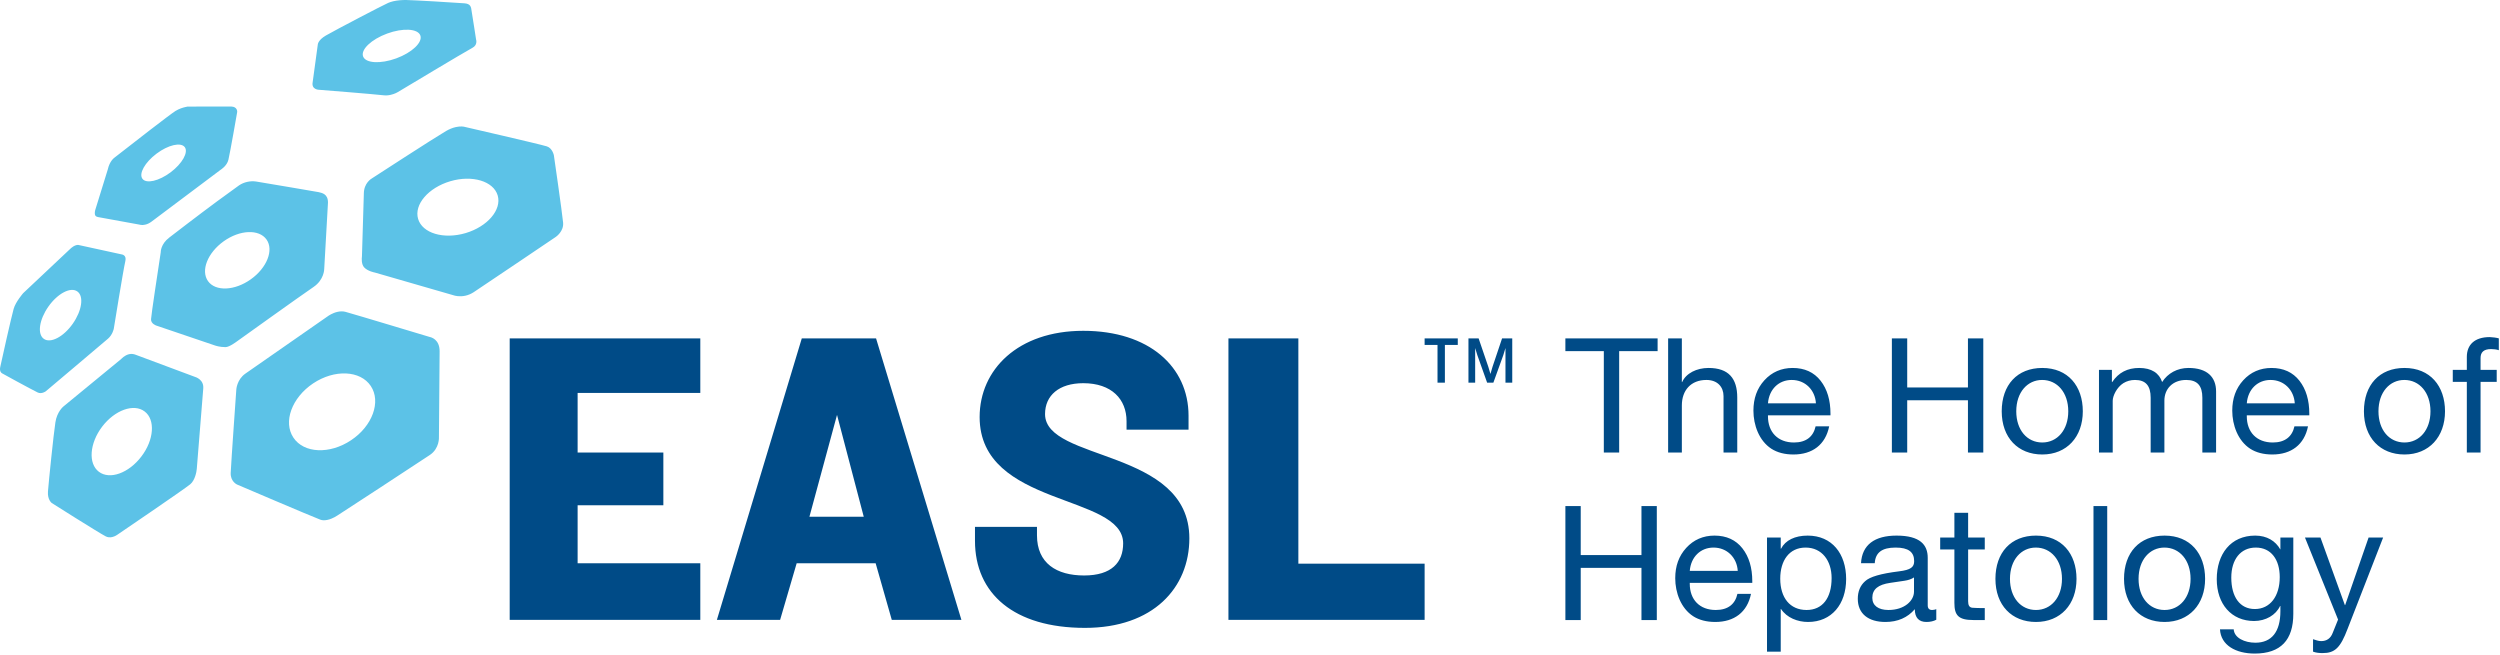
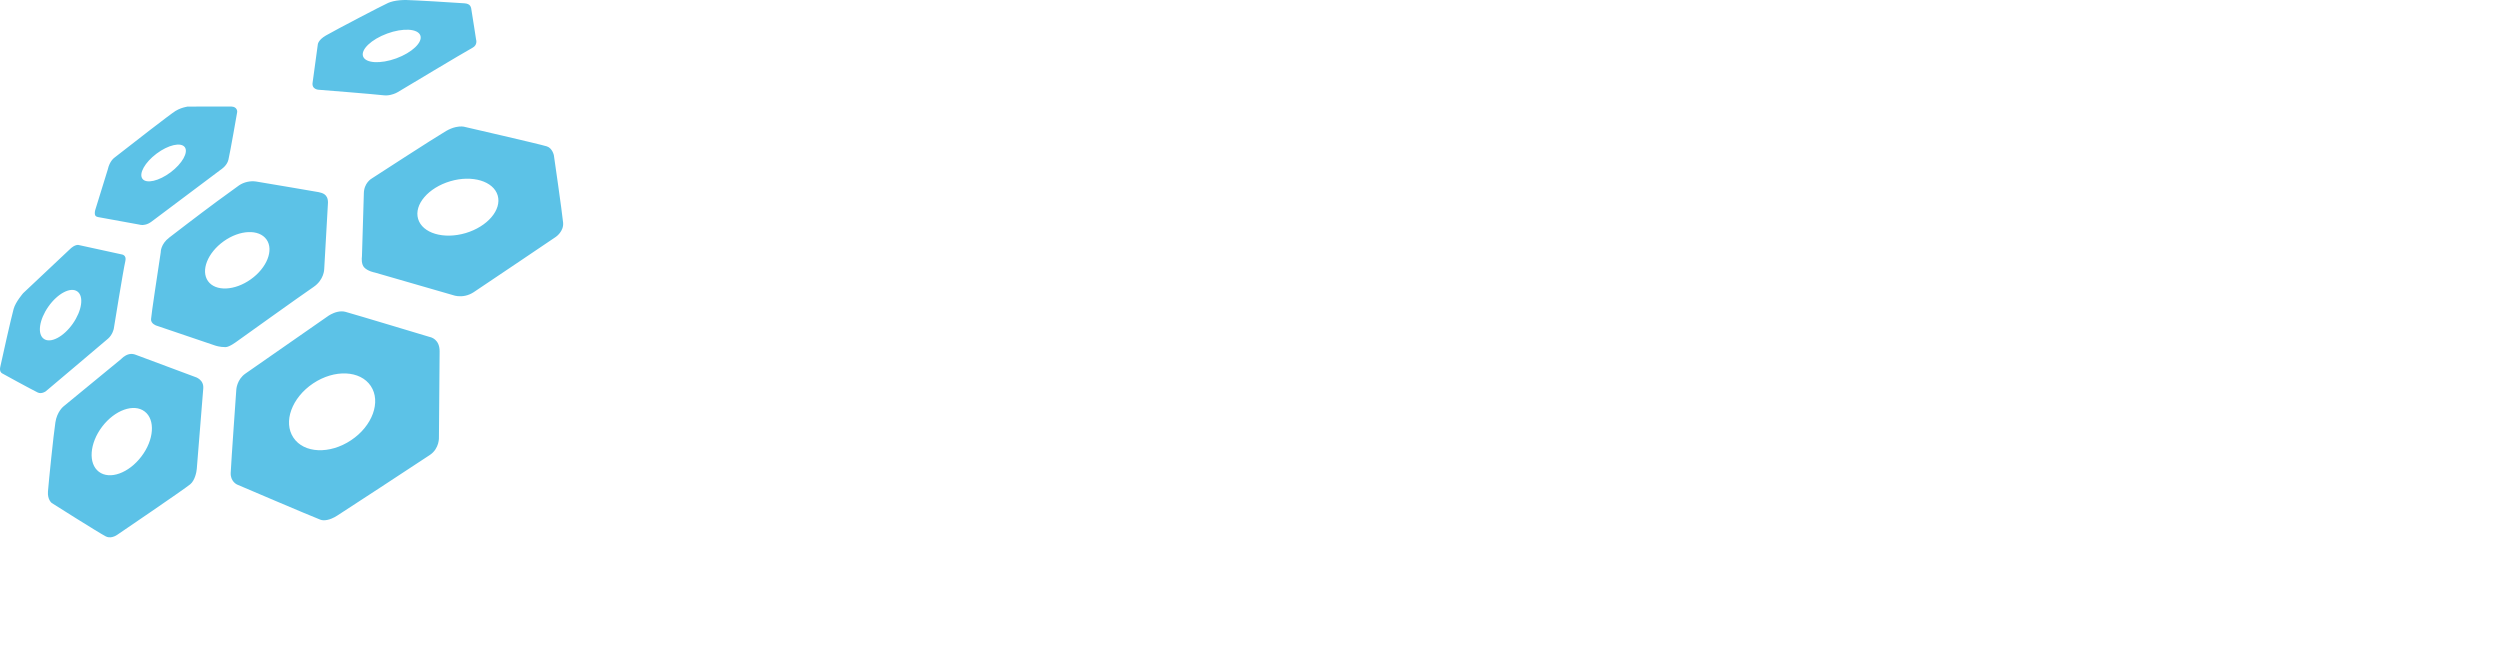
<svg xmlns="http://www.w3.org/2000/svg" width="477" height="125" viewBox="0 0 477 125" fill="none">
  <path d="M75.606 11.138C72.589 12.236 69.756 12.075 69.276 10.764C68.801 9.457 70.858 7.508 73.871 6.402C76.892 5.29 79.728 5.461 80.202 6.767C80.677 8.071 78.625 10.029 75.606 11.138ZM90.828 7.496C90.804 7.378 90.185 3.244 90.048 2.515L89.993 2.166C89.892 1.272 89.763 0.724 88.621 0.632C86.556 0.466 78.784 0.024 77.533 0.002C76.709 -0.013 75.801 0.063 75.029 0.242C74.653 0.334 74.326 0.435 74.065 0.554C73.101 0.968 64.046 5.697 62.175 6.778C60.677 7.648 60.637 8.48 60.637 8.487L59.658 15.671C59.379 17.134 60.884 17.134 60.896 17.134C61.382 17.165 71.353 17.967 73.165 18.178C73.616 18.23 74.081 18.208 74.561 18.092C75.358 17.915 75.907 17.566 75.91 17.566C76.445 17.24 88.574 9.969 90.145 9.12C91.116 8.605 90.888 7.674 90.828 7.496ZM47.849 53.296C44.772 55.489 41.112 55.638 39.688 53.638C38.263 51.623 39.608 48.233 42.689 46.029C45.771 43.836 49.415 43.684 50.848 45.692C52.278 47.699 50.932 51.108 47.849 53.296ZM60.803 36.661C60.614 36.641 50.5 34.876 48.841 34.63C48.283 34.553 47.715 34.578 47.166 34.705C46.619 34.825 46.099 35.044 45.632 35.353C44.98 35.81 41.419 38.415 41.419 38.415C38.072 40.88 32.345 45.284 32.291 45.331C30.649 46.58 30.668 48.071 30.668 48.139C30.065 52.149 28.898 59.775 28.819 60.895C28.762 61.766 29.799 62.11 29.81 62.115L41.036 65.924C41.134 65.955 41.943 66.236 43.033 66.231C43.779 66.231 45.192 65.146 45.203 65.141C45.396 64.998 57.48 56.346 59.83 54.751C61.828 53.389 61.861 51.407 61.861 51.323L62.577 38.676C62.599 36.95 61.374 36.815 60.803 36.661ZM32.552 32.879C30.326 34.547 27.915 35.104 27.18 34.117C26.442 33.127 27.65 30.98 29.876 29.311C32.105 27.64 34.504 27.091 35.253 28.072C35.982 29.055 34.78 31.205 32.552 32.879ZM44.149 20.33C42.77 20.295 35.939 20.342 35.73 20.342C35.771 20.352 35.593 20.368 35.349 20.428C34.885 20.533 34.182 20.746 33.474 21.177C32.446 21.817 25.424 27.275 21.856 30.065C21.77 30.142 20.928 30.703 20.56 32.347L18.221 39.91C18.138 40.142 17.982 40.759 18.185 41.114C18.216 41.173 18.322 41.353 18.753 41.426C20.38 41.735 26.498 42.837 26.498 42.837C26.638 42.867 27.059 43.016 27.69 42.867C28.108 42.78 28.518 42.578 28.906 42.291C30.51 41.098 42.061 32.42 42.061 32.42C42.137 32.373 43.301 31.656 43.581 30.485C43.926 29.023 45.251 21.427 45.259 21.353C45.274 21.244 45.251 20.367 44.149 20.33ZM13.881 61.77C12.122 64.272 9.646 65.562 8.37 64.658C7.079 63.756 7.47 61.005 9.235 58.493C10.999 55.987 13.475 54.691 14.755 55.608C16.036 56.503 15.645 59.268 13.881 61.77ZM23.276 48.553L15.089 46.766C15.051 46.762 14.372 46.465 13.157 47.714L4.419 55.94C4.43 55.93 2.964 57.609 2.602 58.937C2.177 60.447 0.335 68.639 0.042 70.048C-0.134 70.862 0.293 71.182 0.383 71.223C0.416 71.257 5.825 74.215 7.199 74.889C7.926 75.24 8.726 74.671 8.731 74.662C8.899 74.512 19.57 65.527 20.631 64.601C21.479 63.852 21.709 62.747 21.709 62.726C21.784 62.307 23.484 51.684 23.923 49.775C24.169 48.675 23.276 48.553 23.276 48.553ZM66.981 83.998C62.905 86.719 57.983 86.506 55.984 83.504C53.983 80.509 55.669 75.881 59.743 73.155C63.816 70.431 68.747 70.648 70.748 73.65C72.745 76.639 71.064 81.289 66.981 83.998ZM83.879 67.04C83.894 64.712 82.197 64.33 81.998 64.296C81.778 64.234 67.912 60.051 65.954 59.511C65.48 59.376 64.951 59.376 64.388 59.503C63.396 59.726 62.627 60.283 62.612 60.291C62.601 60.294 48.559 70.063 46.822 71.283C45.183 72.429 45.084 74.321 45.084 74.393C45.075 74.559 44.112 88.077 44.019 90.209C43.938 91.834 45.17 92.421 45.217 92.444C45.344 92.499 59.374 98.495 61.115 99.152C61.503 99.299 61.972 99.31 62.52 99.184C63.523 98.962 64.382 98.346 64.397 98.342C64.58 98.23 79.852 88.274 82.043 86.791C83.873 85.545 83.759 83.435 83.749 83.338C83.749 83.29 83.873 70.094 83.879 67.04ZM88.828 44.477C84.628 45.714 80.574 44.492 79.773 41.764C78.969 39.034 81.716 35.822 85.916 34.579C90.108 33.344 94.154 34.562 94.96 37.293C95.761 40.022 93.016 43.24 88.828 44.477ZM105.68 29.635C105.68 29.635 105.411 28.272 104.342 27.929C102.854 27.464 88.679 24.222 88.543 24.182C88.506 24.177 87.913 24.032 86.963 24.248C86.352 24.383 85.732 24.637 85.105 24.999C82.82 26.336 71.092 33.947 70.969 34.03C70.856 34.099 69.429 34.909 69.42 36.953L69.061 48.9C68.996 49.367 68.954 50.417 69.469 51.002C70.162 51.766 71.529 52.007 71.542 52.007L86.685 56.383C86.721 56.393 87.635 56.682 88.813 56.417C89.364 56.297 89.882 56.068 90.366 55.758C92.503 54.343 105.895 45.312 106.033 45.211C106.097 45.167 107.594 44.146 107.441 42.481C107.236 40.382 105.698 29.739 105.68 29.635ZM26.977 87.098C24.562 90.282 20.932 91.583 18.866 90.014C16.796 88.447 17.078 84.591 19.486 81.41C21.898 78.238 25.529 76.935 27.595 78.506C29.67 80.072 29.395 83.93 26.977 87.098ZM37.156 71.893L25.886 67.688C25.487 67.525 25.048 67.487 24.627 67.579C23.75 67.785 23.149 68.479 23.134 68.49L12.138 77.526C12.076 77.578 10.869 78.545 10.564 80.615C10.208 82.967 9.323 91.613 9.152 93.763C9.034 95.338 9.846 95.95 9.876 95.974C9.934 96.009 18.735 101.593 20.187 102.346C20.545 102.526 20.95 102.57 21.399 102.474C21.968 102.346 22.403 102.016 22.403 102.016C22.567 101.9 34.994 93.47 36.299 92.398C37.193 91.659 37.502 90.045 37.544 89.481L38.782 74.119C38.924 72.43 37.338 71.942 37.156 71.893Z" fill="#5CC2E7" />
-   <path d="M275.685 65.809V73.011H274.277V65.809H271.817V64.566H278.144V65.809H275.685ZM287.244 73.011V66.405L286.824 67.775L284.935 73.011H283.744L281.88 67.775L281.461 66.405V73.011H280.181V64.566H282.12L283.972 69.993L284.377 71.35L284.771 69.993L286.596 64.566H288.537V73.011H287.244ZM316.272 64.561V67.002H308.937V86.35H306.009V67.002H298.674V64.561H316.272ZM320.897 64.561V72.892H320.958C321.699 71.214 323.732 70.206 325.982 70.206C329.835 70.206 331.468 72.221 331.468 75.852V86.35H328.849V75.577C328.849 73.838 327.708 72.495 325.582 72.495C322.623 72.495 320.897 74.479 320.897 77.347V86.35H318.278V64.561H320.897ZM346.479 76.951C346.326 74.418 344.446 72.495 341.857 72.495C339.392 72.495 337.542 74.265 337.327 76.951H346.479ZM347.373 72.648C348.637 74.265 349.254 76.371 349.254 78.934V79.24H337.327V79.423C337.327 82.444 339.207 84.428 342.288 84.428C344.63 84.428 345.986 83.298 346.418 81.345H349.007C348.298 84.855 345.802 86.716 342.196 86.716C340.532 86.716 339.114 86.35 337.974 85.618C335.631 84.091 334.553 81.101 334.553 78.354C334.553 76.036 335.23 74.113 336.648 72.556C338.066 71 339.884 70.207 342.042 70.207C344.322 70.207 346.11 71.031 347.373 72.648ZM363.896 64.561V73.929H375.484V64.561H378.412V86.35H375.484V76.371H363.896V86.35H360.969V64.561H363.896ZM389.664 84.427C392.53 84.427 394.626 82.047 394.626 78.477C394.626 74.906 392.53 72.495 389.633 72.495C386.86 72.495 384.703 74.815 384.703 78.477C384.703 82.047 386.767 84.427 389.664 84.427ZM397.4 78.477C397.4 83.359 394.348 86.716 389.664 86.716C385.042 86.716 381.928 83.512 381.928 78.477C381.928 73.441 384.887 70.206 389.664 70.206C394.564 70.206 397.4 73.655 397.4 78.477ZM412.535 72.892C413.613 71.214 415.432 70.206 417.558 70.206C421.133 70.206 422.829 71.946 422.829 74.693V86.35H420.209V75.883C420.209 73.625 419.284 72.496 417.127 72.496C414.507 72.496 412.966 74.235 412.966 76.433V86.35H410.346V75.883C410.346 73.625 409.422 72.496 407.358 72.496C406.525 72.496 405.786 72.709 405.138 73.106C403.875 73.899 403.105 75.547 403.105 76.462V86.35H400.485V70.573H402.95V72.892H403.012C404.213 71.091 405.909 70.206 408.159 70.206C410.501 70.206 411.98 71.183 412.535 72.892ZM437.842 76.951C437.687 74.418 435.808 72.495 433.218 72.495C430.754 72.495 428.904 74.265 428.689 76.951H437.842ZM438.736 72.648C439.999 74.265 440.615 76.371 440.615 78.934V79.24H428.689V79.423C428.689 82.444 430.569 84.428 433.65 84.428C435.992 84.428 437.348 83.298 437.78 81.345H440.369C439.66 84.855 437.164 86.716 433.558 86.716C431.893 86.716 430.476 86.35 429.335 85.618C426.993 84.091 425.915 81.101 425.915 78.354C425.915 76.036 426.593 74.113 428.011 72.556C429.428 71 431.246 70.207 433.403 70.207C435.684 70.207 437.471 71.031 438.736 72.648ZM458.773 84.427C461.638 84.427 463.734 82.047 463.734 78.477C463.734 74.906 461.638 72.495 458.742 72.495C455.968 72.495 453.811 74.815 453.811 78.477C453.811 82.047 455.876 84.427 458.773 84.427ZM466.508 78.477C466.508 83.359 463.457 86.716 458.773 86.716C454.15 86.716 451.037 83.512 451.037 78.477C451.037 73.441 453.996 70.206 458.773 70.206C463.672 70.206 466.508 73.655 466.508 78.477ZM476.774 64.561V66.819C476.372 66.667 475.694 66.605 475.294 66.605C473.845 66.605 473.291 67.246 473.291 68.314V70.573H476.372V72.861H473.291V86.35H470.671V72.861H467.99V70.573H470.671V68.101C470.671 65.782 472.15 64.317 475.048 64.317C475.447 64.317 476.403 64.439 476.774 64.561ZM301.603 96.559V105.909H313.191V96.559H316.119V118.304H313.191V108.345H301.603V118.304H298.676V96.559H301.603ZM331.562 108.923C331.409 106.396 329.528 104.477 326.939 104.477C324.474 104.477 322.625 106.244 322.409 108.923H331.562ZM332.456 104.629C333.719 106.244 334.336 108.346 334.336 110.904V111.208H322.409V111.391C322.409 114.406 324.29 116.386 327.371 116.386C329.713 116.386 331.07 115.259 331.5 113.31H334.089C333.381 116.812 330.884 118.67 327.278 118.67C325.614 118.67 324.196 118.304 323.056 117.574C320.713 116.052 319.635 113.066 319.635 110.325C319.635 108.011 320.314 106.091 321.731 104.538C323.149 102.985 324.967 102.192 327.125 102.192C329.405 102.192 331.192 103.015 332.456 104.629ZM344.694 116.386C347.713 116.386 349.471 114.132 349.471 110.294C349.471 106.975 347.622 104.477 344.509 104.477C341.366 104.477 339.67 106.975 339.67 110.416C339.67 114.041 341.519 116.386 344.694 116.386ZM352.244 110.477C352.244 115.289 349.471 118.671 344.972 118.671C342.999 118.671 340.934 117.878 339.824 116.203H339.764V124.335H337.144V102.559H339.764V104.691H339.824C340.656 103.077 342.475 102.193 344.909 102.193C349.533 102.193 352.244 105.634 352.244 110.477ZM360.322 116.386C363.372 116.386 365.191 114.619 365.191 112.884V110.172C364.759 110.477 364.051 110.72 363.341 110.812L360.661 111.208C358.35 111.543 357.239 112.426 357.239 114.071C357.239 115.533 358.38 116.386 360.322 116.386ZM367.81 106.426V115.503C367.81 116.081 368.087 116.386 368.643 116.386C368.89 116.386 369.198 116.325 369.444 116.234V118.244C368.95 118.517 368.304 118.671 367.564 118.671C366.146 118.671 365.345 117.878 365.345 116.234C363.958 117.848 362.079 118.671 359.736 118.671C356.47 118.671 354.467 117.087 354.467 114.254C354.467 112.853 354.928 111.726 355.853 110.903C356.746 110.051 358.873 109.441 362.294 109.016C364.606 108.741 365.222 108.193 365.222 107.067C365.222 105.33 364.143 104.477 361.678 104.477C359.088 104.477 357.826 105.422 357.702 107.462H355.083C355.267 103.96 357.671 102.193 361.863 102.193C366.363 102.193 367.81 103.96 367.81 106.426ZM375.518 97.838V102.559H378.693V104.842H375.518V114.71C375.518 115.503 375.765 115.899 376.319 115.959C376.843 115.989 377.398 116.02 377.952 116.02H378.693V118.304H376.535C373.638 118.304 372.898 117.391 372.898 115.016V104.842H370.187V102.559H372.898V97.838H375.518ZM388.463 116.386C391.329 116.386 393.425 114.01 393.425 110.447C393.425 106.884 391.329 104.477 388.432 104.477C385.659 104.477 383.502 106.792 383.502 110.447C383.502 114.01 385.567 116.386 388.463 116.386ZM396.198 110.447C396.198 115.319 393.148 118.671 388.463 118.671C383.84 118.671 380.728 115.472 380.728 110.447C380.728 105.422 383.686 102.193 388.463 102.193C393.363 102.193 396.198 105.634 396.198 110.447ZM402.057 118.305H399.437V96.56H402.057V118.305ZM412.999 116.386C415.864 116.386 417.96 114.01 417.96 110.447C417.96 106.884 415.864 104.477 412.968 104.477C410.194 104.477 408.037 106.792 408.037 110.447C408.037 114.01 410.102 116.386 412.999 116.386ZM420.734 110.447C420.734 115.319 417.683 118.671 412.999 118.671C408.376 118.671 405.263 115.472 405.263 110.447C405.263 105.422 408.222 102.193 412.999 102.193C417.898 102.193 420.734 105.634 420.734 110.447ZM430.229 116.203C433.126 116.203 434.975 113.766 434.975 110.112C434.975 106.791 433.342 104.477 430.414 104.477C427.486 104.477 425.73 106.762 425.73 110.203C425.73 113.888 427.363 116.203 430.229 116.203ZM435.068 104.812H435.099V102.559H437.563V117.117C437.563 122.082 435.191 124.7 430.198 124.7C426.593 124.7 423.726 123.117 423.572 120.072H426.192C426.285 121.716 428.288 122.629 430.322 122.629C433.404 122.629 435.099 120.589 435.099 116.599V115.625H435.037C434.235 117.36 432.294 118.487 430.075 118.487C425.761 118.487 422.956 115.259 422.956 110.507C422.956 105.727 425.606 102.193 430.291 102.193C432.541 102.193 434.174 103.228 435.068 104.812ZM442.745 102.559L447.398 115.442H447.46L451.928 102.559H454.702L447.922 119.98C446.535 123.635 445.487 124.609 443.145 124.609C442.498 124.609 441.913 124.548 441.327 124.335V121.959C441.82 122.111 442.344 122.324 442.867 122.324C443.946 122.324 444.686 121.807 445.086 120.741L446.104 118.213L439.786 102.559H442.745ZM207.008 119.799C193.477 119.799 186.026 113.274 186.026 103.191V100.53H197.856V102.144C197.856 107.461 201.58 109.801 206.846 109.801C212.114 109.801 214.297 107.299 214.297 103.677C214.297 94.158 186.914 96.819 186.914 79.567C186.914 70.536 194.212 63.119 206.686 63.119C219.238 63.119 226.774 69.976 226.774 79.324V81.984H214.945V80.371C214.945 76.18 212.114 73.113 206.686 73.113C202.068 73.113 199.394 75.452 199.394 79.005C199.394 88.116 226.928 85.53 226.928 102.707C226.928 112.136 220.046 119.799 207.008 119.799ZM234.386 118.271V64.567H247.727V107.544H271.818V118.271H234.386ZM97.25 118.271V64.567H133.619V74.972H110.21V86.338H126.568V96.409H110.21V107.465H133.619V118.271H97.25ZM159.703 79.165L154.437 98.596H164.804L159.703 79.165ZM170.151 118.271L167.071 107.465H152.006L148.845 118.271H136.781L152.979 64.572H167.154L183.437 118.271H170.151Z" fill="#004B87" />
</svg>